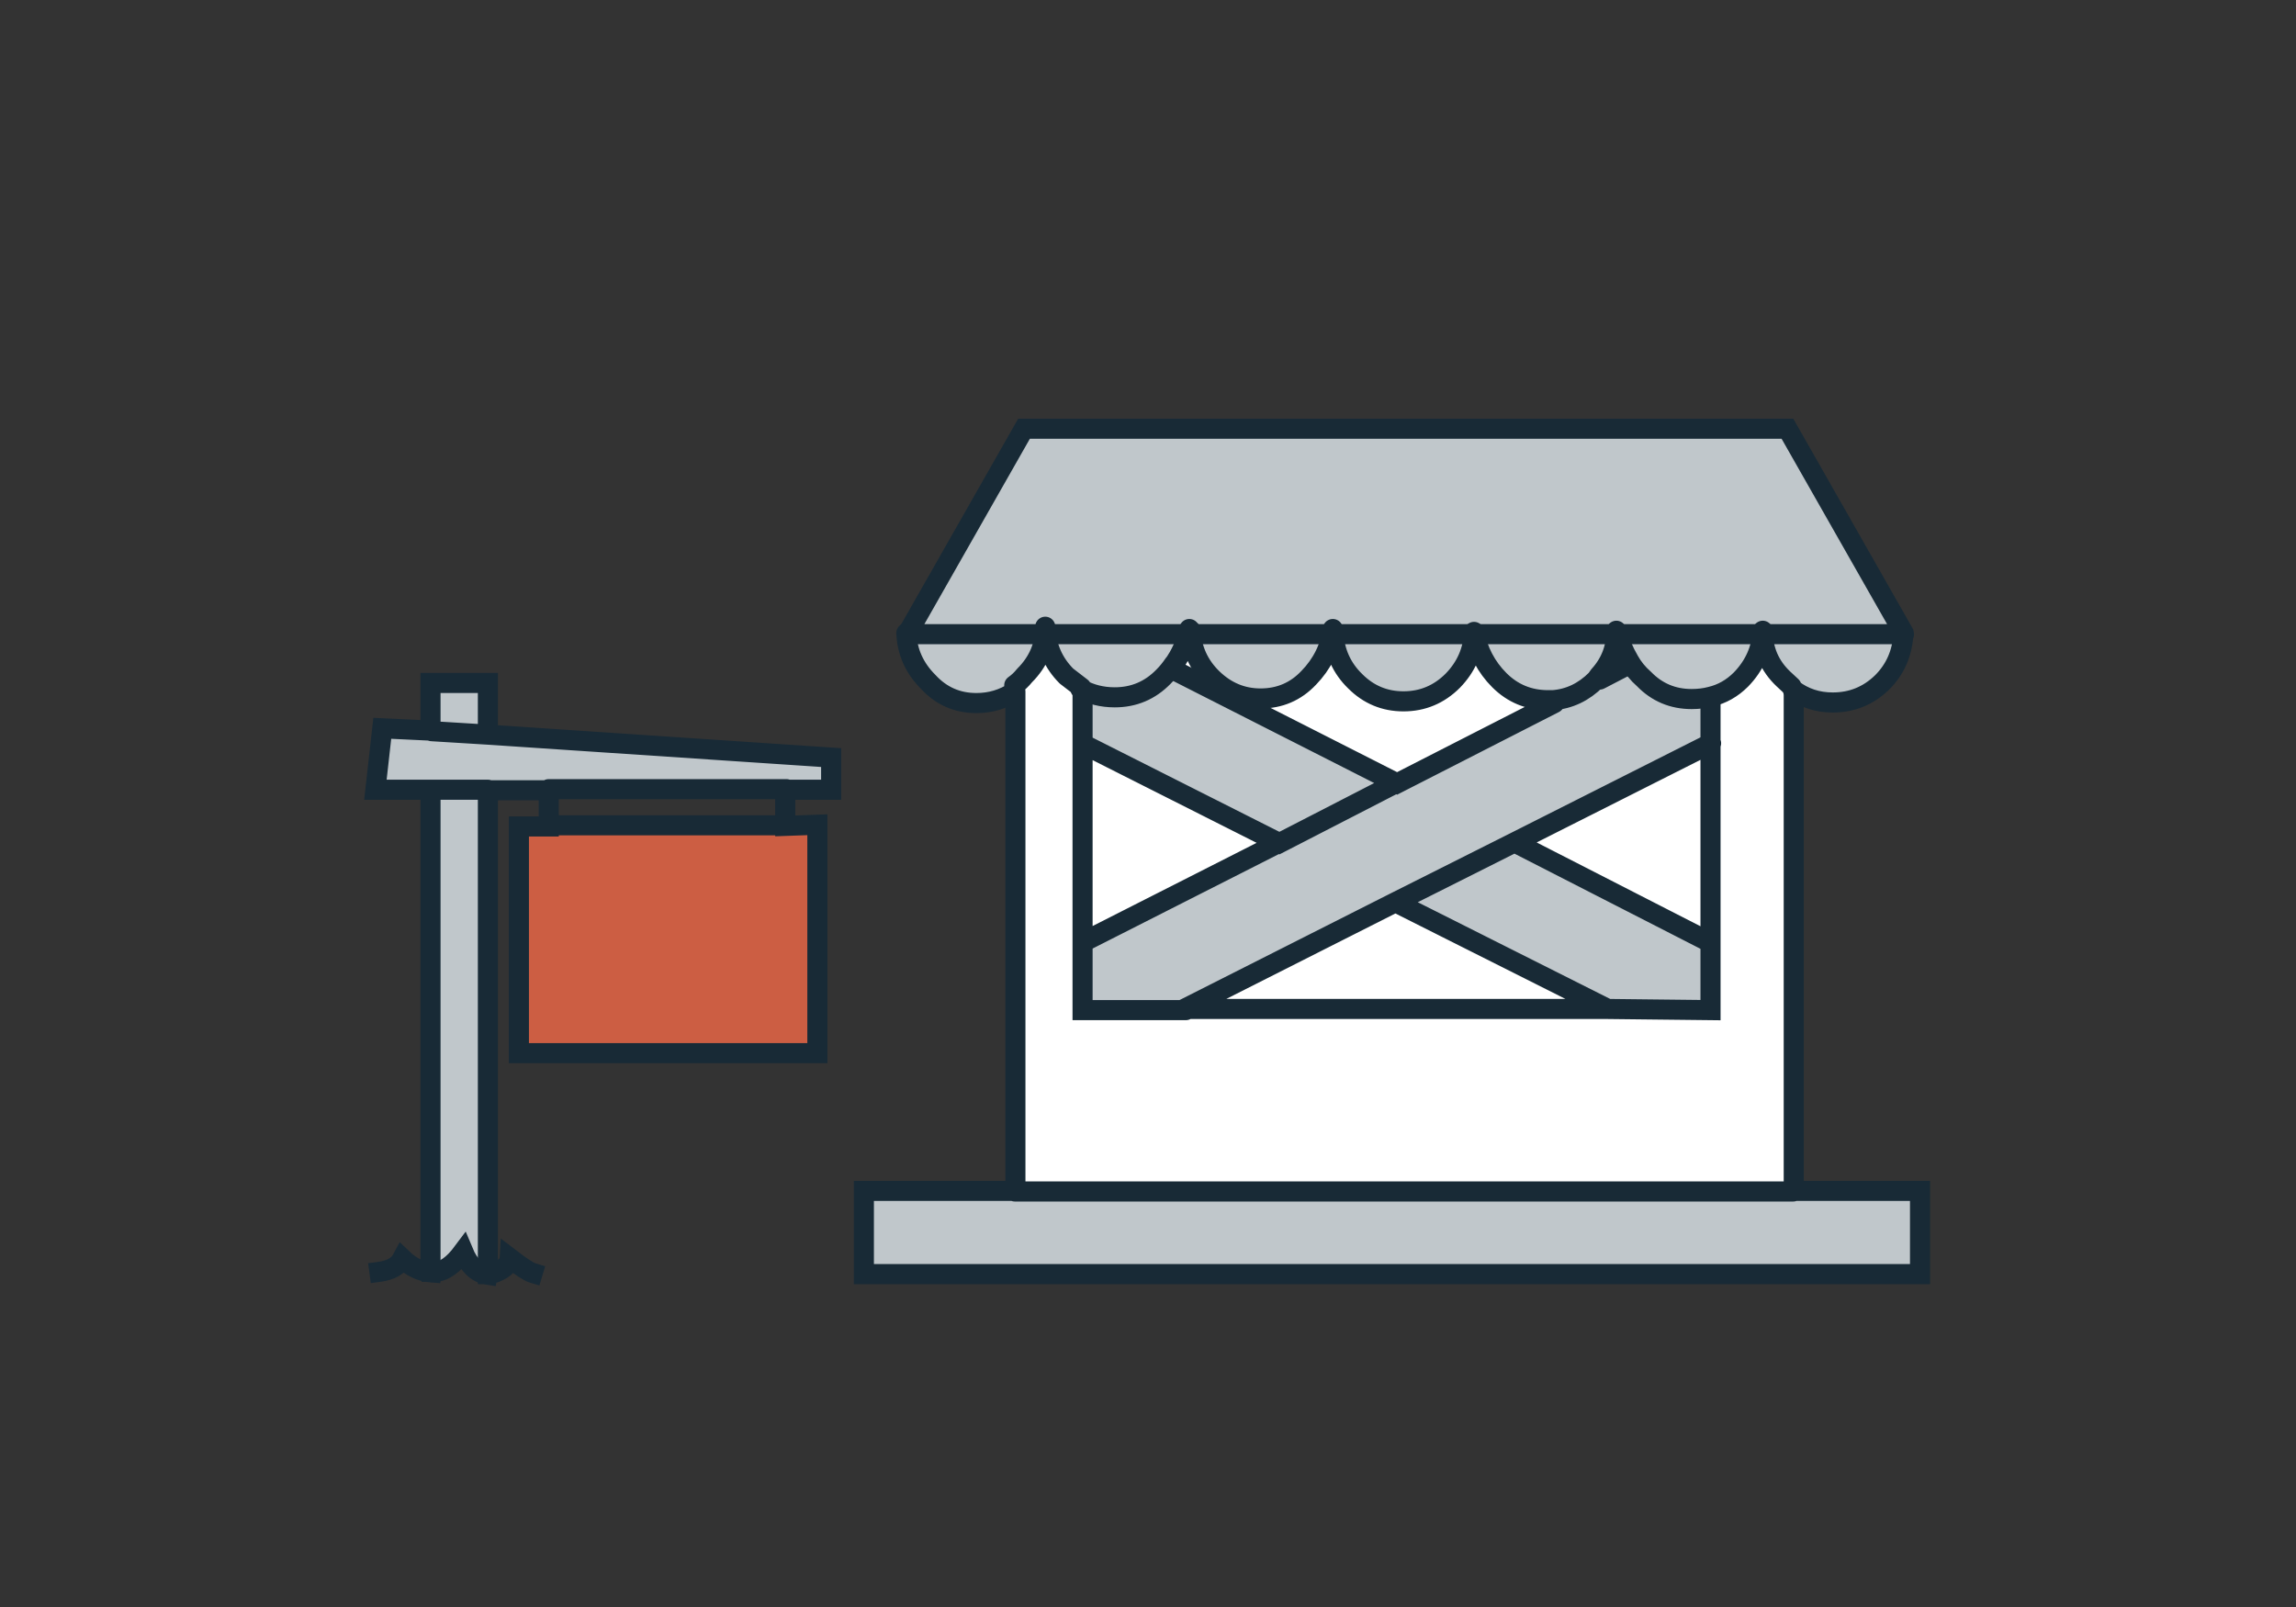
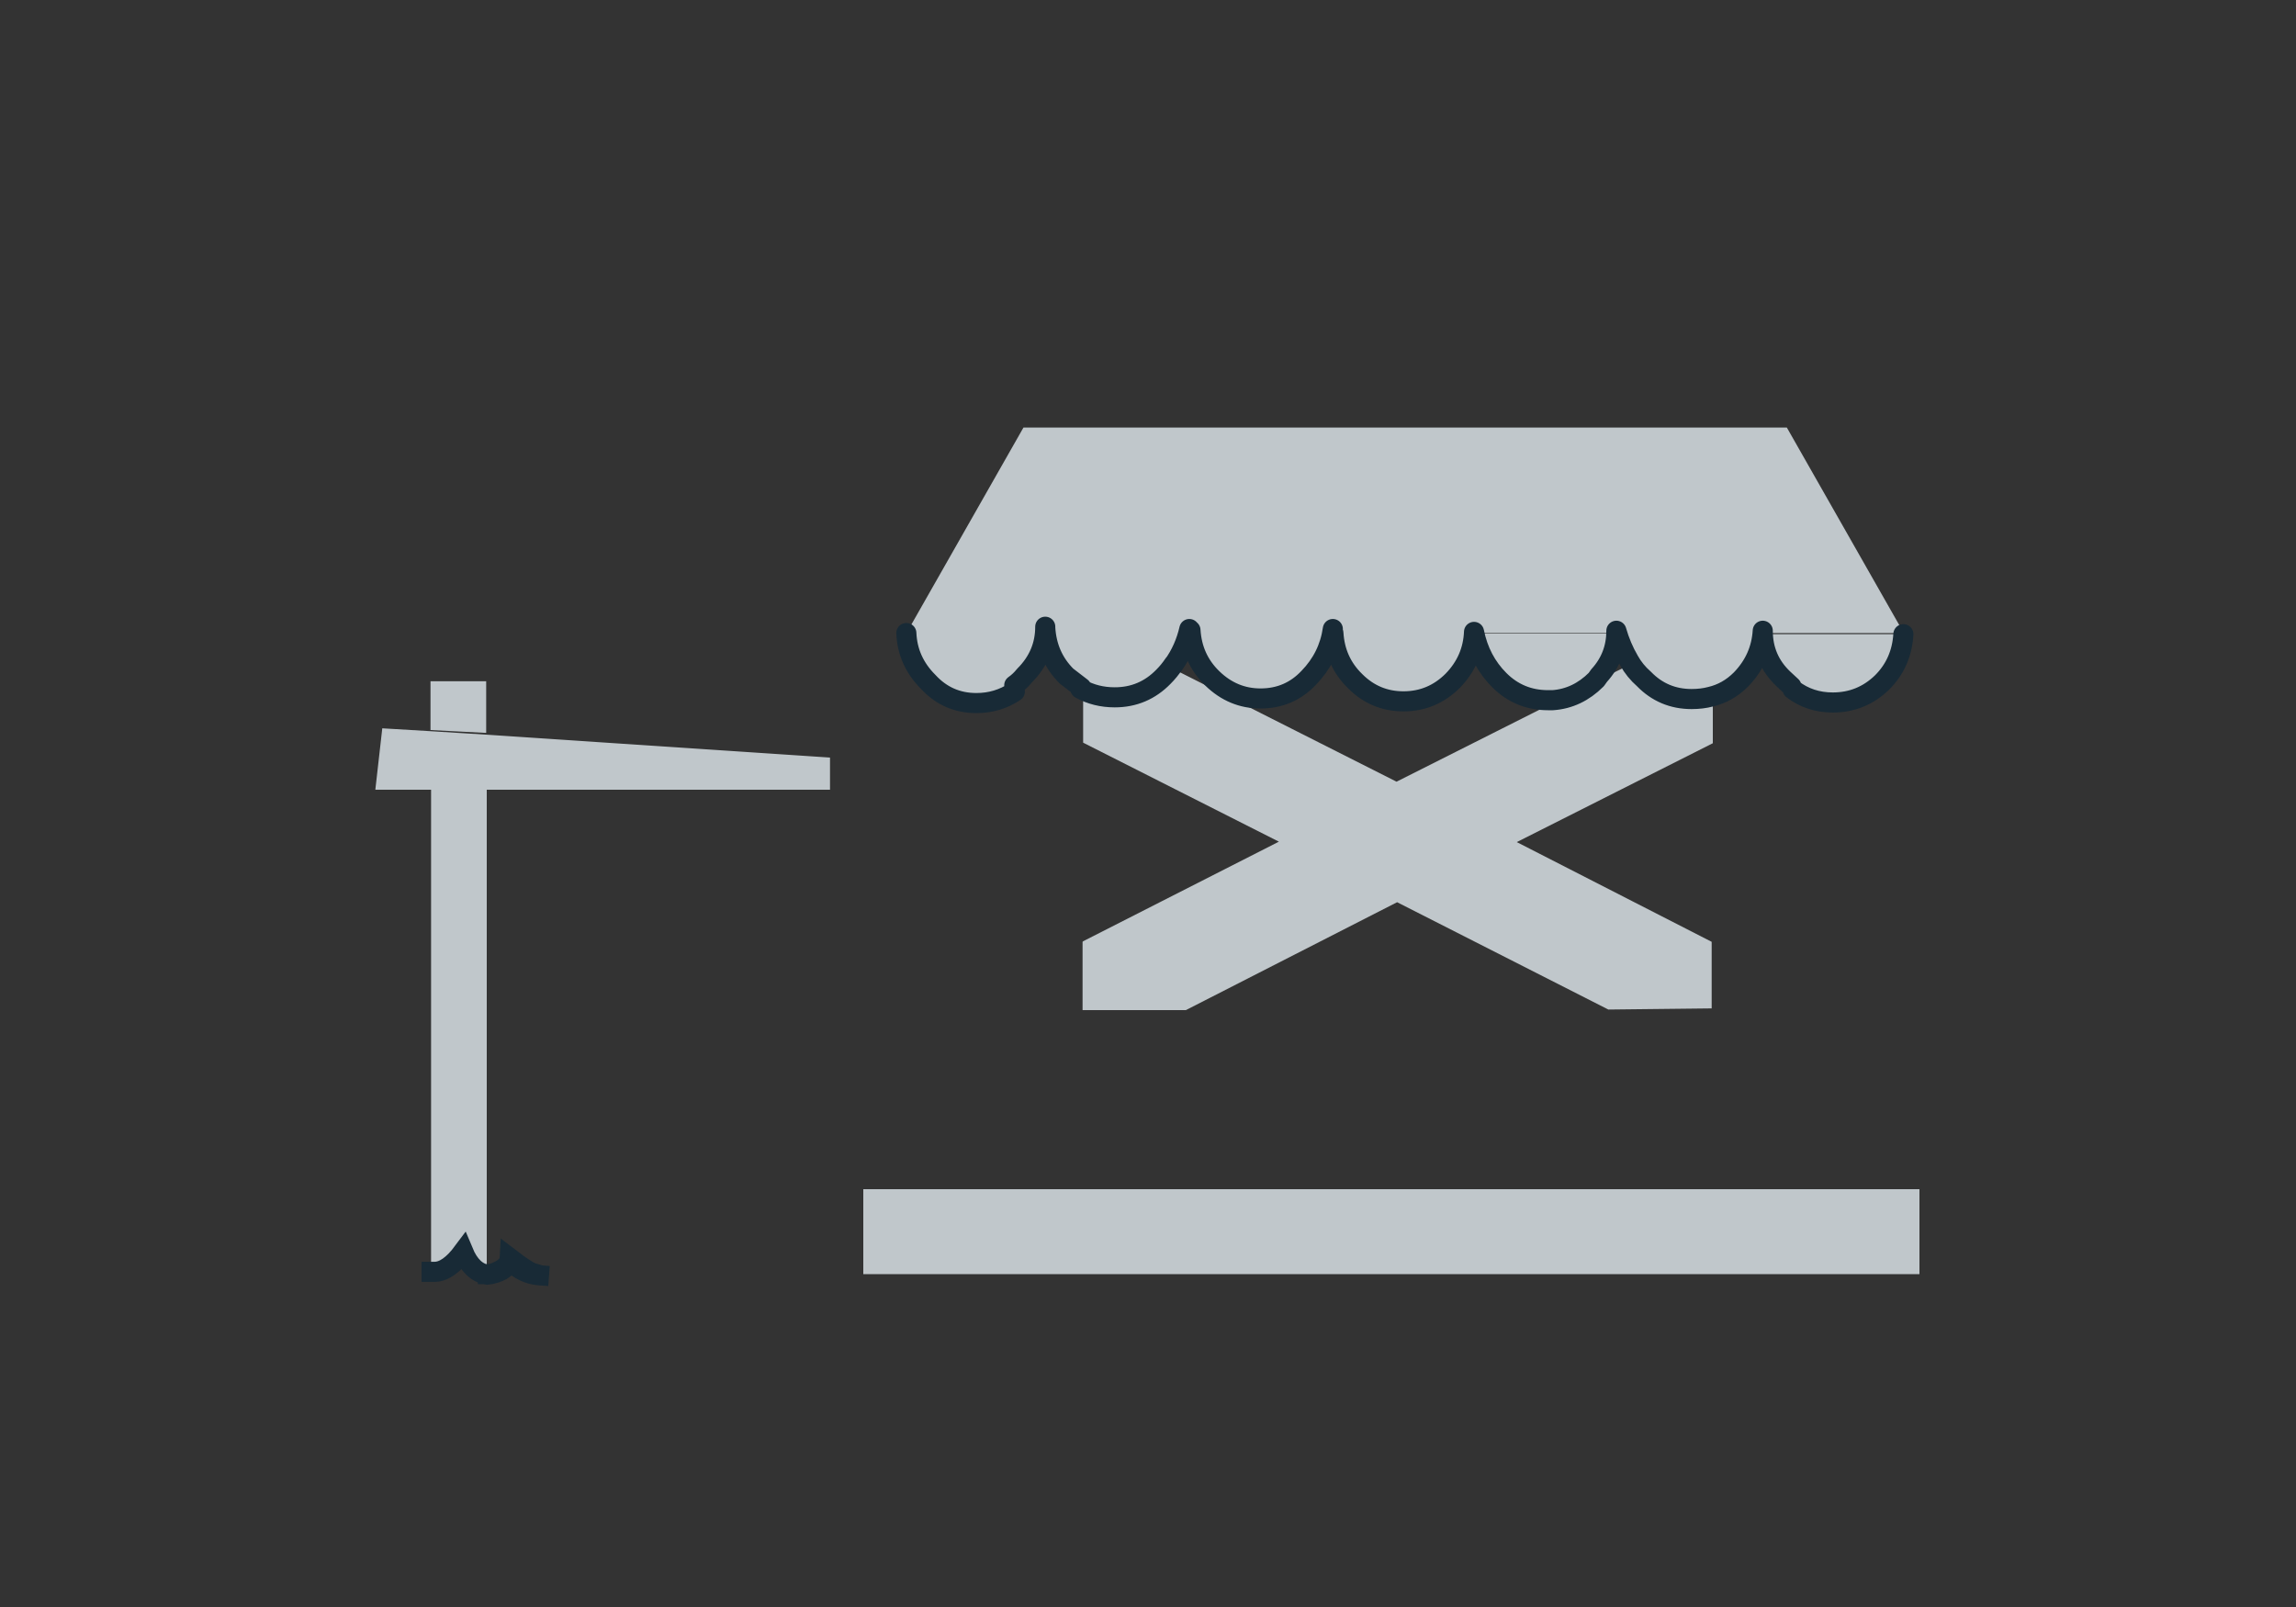
<svg xmlns="http://www.w3.org/2000/svg" xmlns:xlink="http://www.w3.org/1999/xlink" preserveAspectRatio="none" viewBox="0 0 400 280">
  <rect x="0" y="0" width="400" height="280" fill="#333333" stroke="none" />
  <defs>
    <linearGradient id="a" gradientUnits="userSpaceOnUse" x1="202.6" y1="70.1" x2="282.8" y2="-71.1">
      <stop offset="0%" stop-color="#FFC" />
      <stop offset="14.1%" stop-color="#CCC69F" />
      <stop offset="51.4%" stop-color="#FFC" />
      <stop offset="100%" stop-color="#FFFFEF" />
    </linearGradient>
    <g id="b">
-       <path fill="#182A36" d="M282 110.5q0 4.5-3 7.8l5.2-2.6q-1.4-2.4-2-5.3z" />
      <path fill="#C0C7CB" d="M270.8 122.5q4.3-.3 7.6-3.6l.5-.7q3-3.3 3-7.8h-25q1 5 4.4 8.4 3.5 3.5 8.5 3.5h.8m13.4-6.8q1 1.8 2.6 3.2 3.4 3.5 8.3 3.5 1.8 0 3.3-.4 3-.7 5.3-3 3.5-3.6 3.8-8.5H282q.8 2.8 2.2 5.2m-113.8 6.8q3.6 0 6.5-2 1-.6 1.8-1.6 3.6-3.6 3.6-8.5h-24.2q.3 5 3.7 8.4 3.4 3.5 8.3 3.5m34.5-5.7q2-2.8 2.8-6.3h-25.2q.3 5 3.7 8.4l2.6 2q2.7 1.5 6 1.5 5 0 8.5-3.6 1-1 1.8-2.2m23.6 2q3.5-3.4 4.2-8.3h-25q.4 5 4 8.4 3.5 3.5 8.3 3.5 5 0 8.4-3.6m4.2-8.5q.3 5 3.8 8.4 3.5 3.5 8.4 3.5 5 0 8.6-3.6 3.5-3.6 3.7-8.5h-24.4M328 119q3.4-3.6 3.6-8.5h-24.2q0 5 3.6 8.4l1.4 1.3q3 2.2 7 2.2 5 0 8.5-3.6m3.6-8.5v-.3l-20.2-35.5h-133l-20.2 35.5v.3h173.5m2.8 111.4v-14.5h-184V222h184m-91-64.8l36.8 18.7 18-.2v-11.6l-34-17.4-20.8 10.4m-54.8 7V176h18l36.8-18.8 20.7-10.4 34.3-17.3V122q-1.5.5-3.2.5-4.8 0-8.3-3.6-1.4-1.5-2.5-3.3l-5.3 2.6-.6.6q-3.3 3.2-7.6 3.5l-27.4 13.8-20.6 10.5-34.2 17.4M205 117l-2 2q-3.4 3.5-8.3 3.5-3.4 0-6-1.6v8.5l34.2 17.3 20.4-10.5-38.6-19.5m-120 20.8h-9.6v84h.5q2.4 0 5-3.5 1.5 3.6 4.2 4v-84.4m-19.4 0H144.6V132l-60-4-9.6-.6-8.4-.5-1.2 10.6m9.6-18.7v8.4l9.7.5v-9H75z" />
-       <path fill="#FFF" d="M186 119q-3.3-3.6-3.6-8.5 0 5-3.6 8.4-1 1-2 1.6v87h135.6v-87.3l-1.4-1.4q-3.6-3.6-3.6-8.5-.3 5-3.8 8.4-2.3 2.3-5.3 3V176l-18-.2h-91.7V121l-2.5-2m50.4 0q-3.5-3.6-3.8-8.5-.7 5-4.2 8.4-3.5 3.5-8.5 3.5t-8.5-3.6q-3.5-3.6-3.8-8.5-.8 3.5-2.8 6.3l38.4 19.5 27.4-14q-.4.2-1 .2-5 0-8.4-3.6-3.5-3.6-4.3-8.5 0 5-3.6 8.4-3.5 3.5-8.6 3.5-5 0-8.4-3.6m62 10.5L264 146.8l34.3 17.4v-34.7m-18 46.3l-37-18.6-36.7 18.7 73.6-.2m-91.5-11.6l34.2-17.4-34.4-17.3v34.7z" />
-       <path fill="#CC5E43" d="M142.4 143.8H90.3v39.8h52V144z" />
      <path fill="url(#a)" d="M215.8 52h-.2.2z" />
    </g>
    <path id="c" stroke="#182A36" stroke-width="3.5" stroke-linejoin="round" stroke-linecap="round" fill="none" d="M331.6 110.5q-.3 5-3.7 8.4-3.6 3.5-8.6 3.5-4 0-7-2.3m-135.5.4q-3 2-6.7 2-5 0-8.4-3.7-3.6-3.6-3.8-8.5m74.4 0q.3 5 3.8 8.4 3.5 3.5 8.4 3.5 5 0 8.6-3.6 3.5-3.6 3.7-8.5 1 5 4.4 8.4 3.5 3.5 8.5 3.5h.8q4.3-.3 7.6-3.6l.5-.7q3-3.3 3-7.8.8 2.8 2.2 5.2 1 1.8 2.6 3.2 3.4 3.5 8.3 3.5 1.8 0 3.3-.4 3-.7 5.3-3 3.5-3.6 3.8-8.5 0 5 3.6 8.4l1.4 1.3m-104.7-9.8q.3 5 3.8 8.4 3.6 3.5 8.4 3.5 5 0 8.4-3.6 3.5-3.6 4.2-8.5m-27.8 6.3q2-2.8 2.8-6.3m-19 10.4q2.7 1.5 6 1.5 5 0 8.5-3.6 1-1 1.8-2.2m-22.4-6.3q.3 5 3.7 8.4l2.6 2m-11.7-.4q1-.7 1.8-1.7 3.6-3.6 3.6-8.5" />
-     <path id="d" stroke="#182A36" stroke-width="3.5" stroke-linecap="round" stroke-miterlimit="3" fill="none" d="M331.6 110.5v-.3l-20.2-35.5h-133l-20.2 35.5v.3h173.5m-19.2 9.8v87.2h22V222h-184v-14.5h26.4v-87M205 117l38.4 19.5 27.4-14m-82.2-1.4v8.5l34.3 17.3 20.4-10.5M206.6 176h-18v-46.5m0 34.7l34.3-17.4M298 122V176l-18-.2h-73.7l36.8-18.6 20.7-10.4 34.3-17.3m-18 46.3l-37-18.6m35.6-38.8l5.2-2.7m14 48.5l-34-17.4M75 221.6v-84h-9.6l1.2-10.7 8.4.4V119H85v9l59.8 4v5.6h-8v6.3l5.6-.2v39.8h-52V144h5.2v-6.3H85V222m10.6-78.2H137m-41.4-6.3H137M85 128l-9.8-.6m0 10.2H85m91.8 70h135.6" />
-     <path id="e" stroke="#182A36" stroke-width="3.5" stroke-linecap="square" stroke-miterlimit="3" fill="none" d="M85 222h.5q3.2-1 3.3-2.8 3 2.3 4 2.6m-17.6-.2h.5q2.4 0 5-3.5 1.5 3.6 4.2 4m-18.8-.5q3-.4 4-2.3 2.3 2.2 5 2.4" />
+     <path id="e" stroke="#182A36" stroke-width="3.5" stroke-linecap="square" stroke-miterlimit="3" fill="none" d="M85 222h.5q3.2-1 3.3-2.8 3 2.3 4 2.6m-17.6-.2h.5q2.4 0 5-3.5 1.5 3.6 4.2 4q3-.4 4-2.3 2.3 2.2 5 2.4" />
  </defs>
  <g>
    <use xlink:href="#b" />
    <use xlink:href="#c" />
    <use xlink:href="#d" />
    <use xlink:href="#e" />
  </g>
</svg>